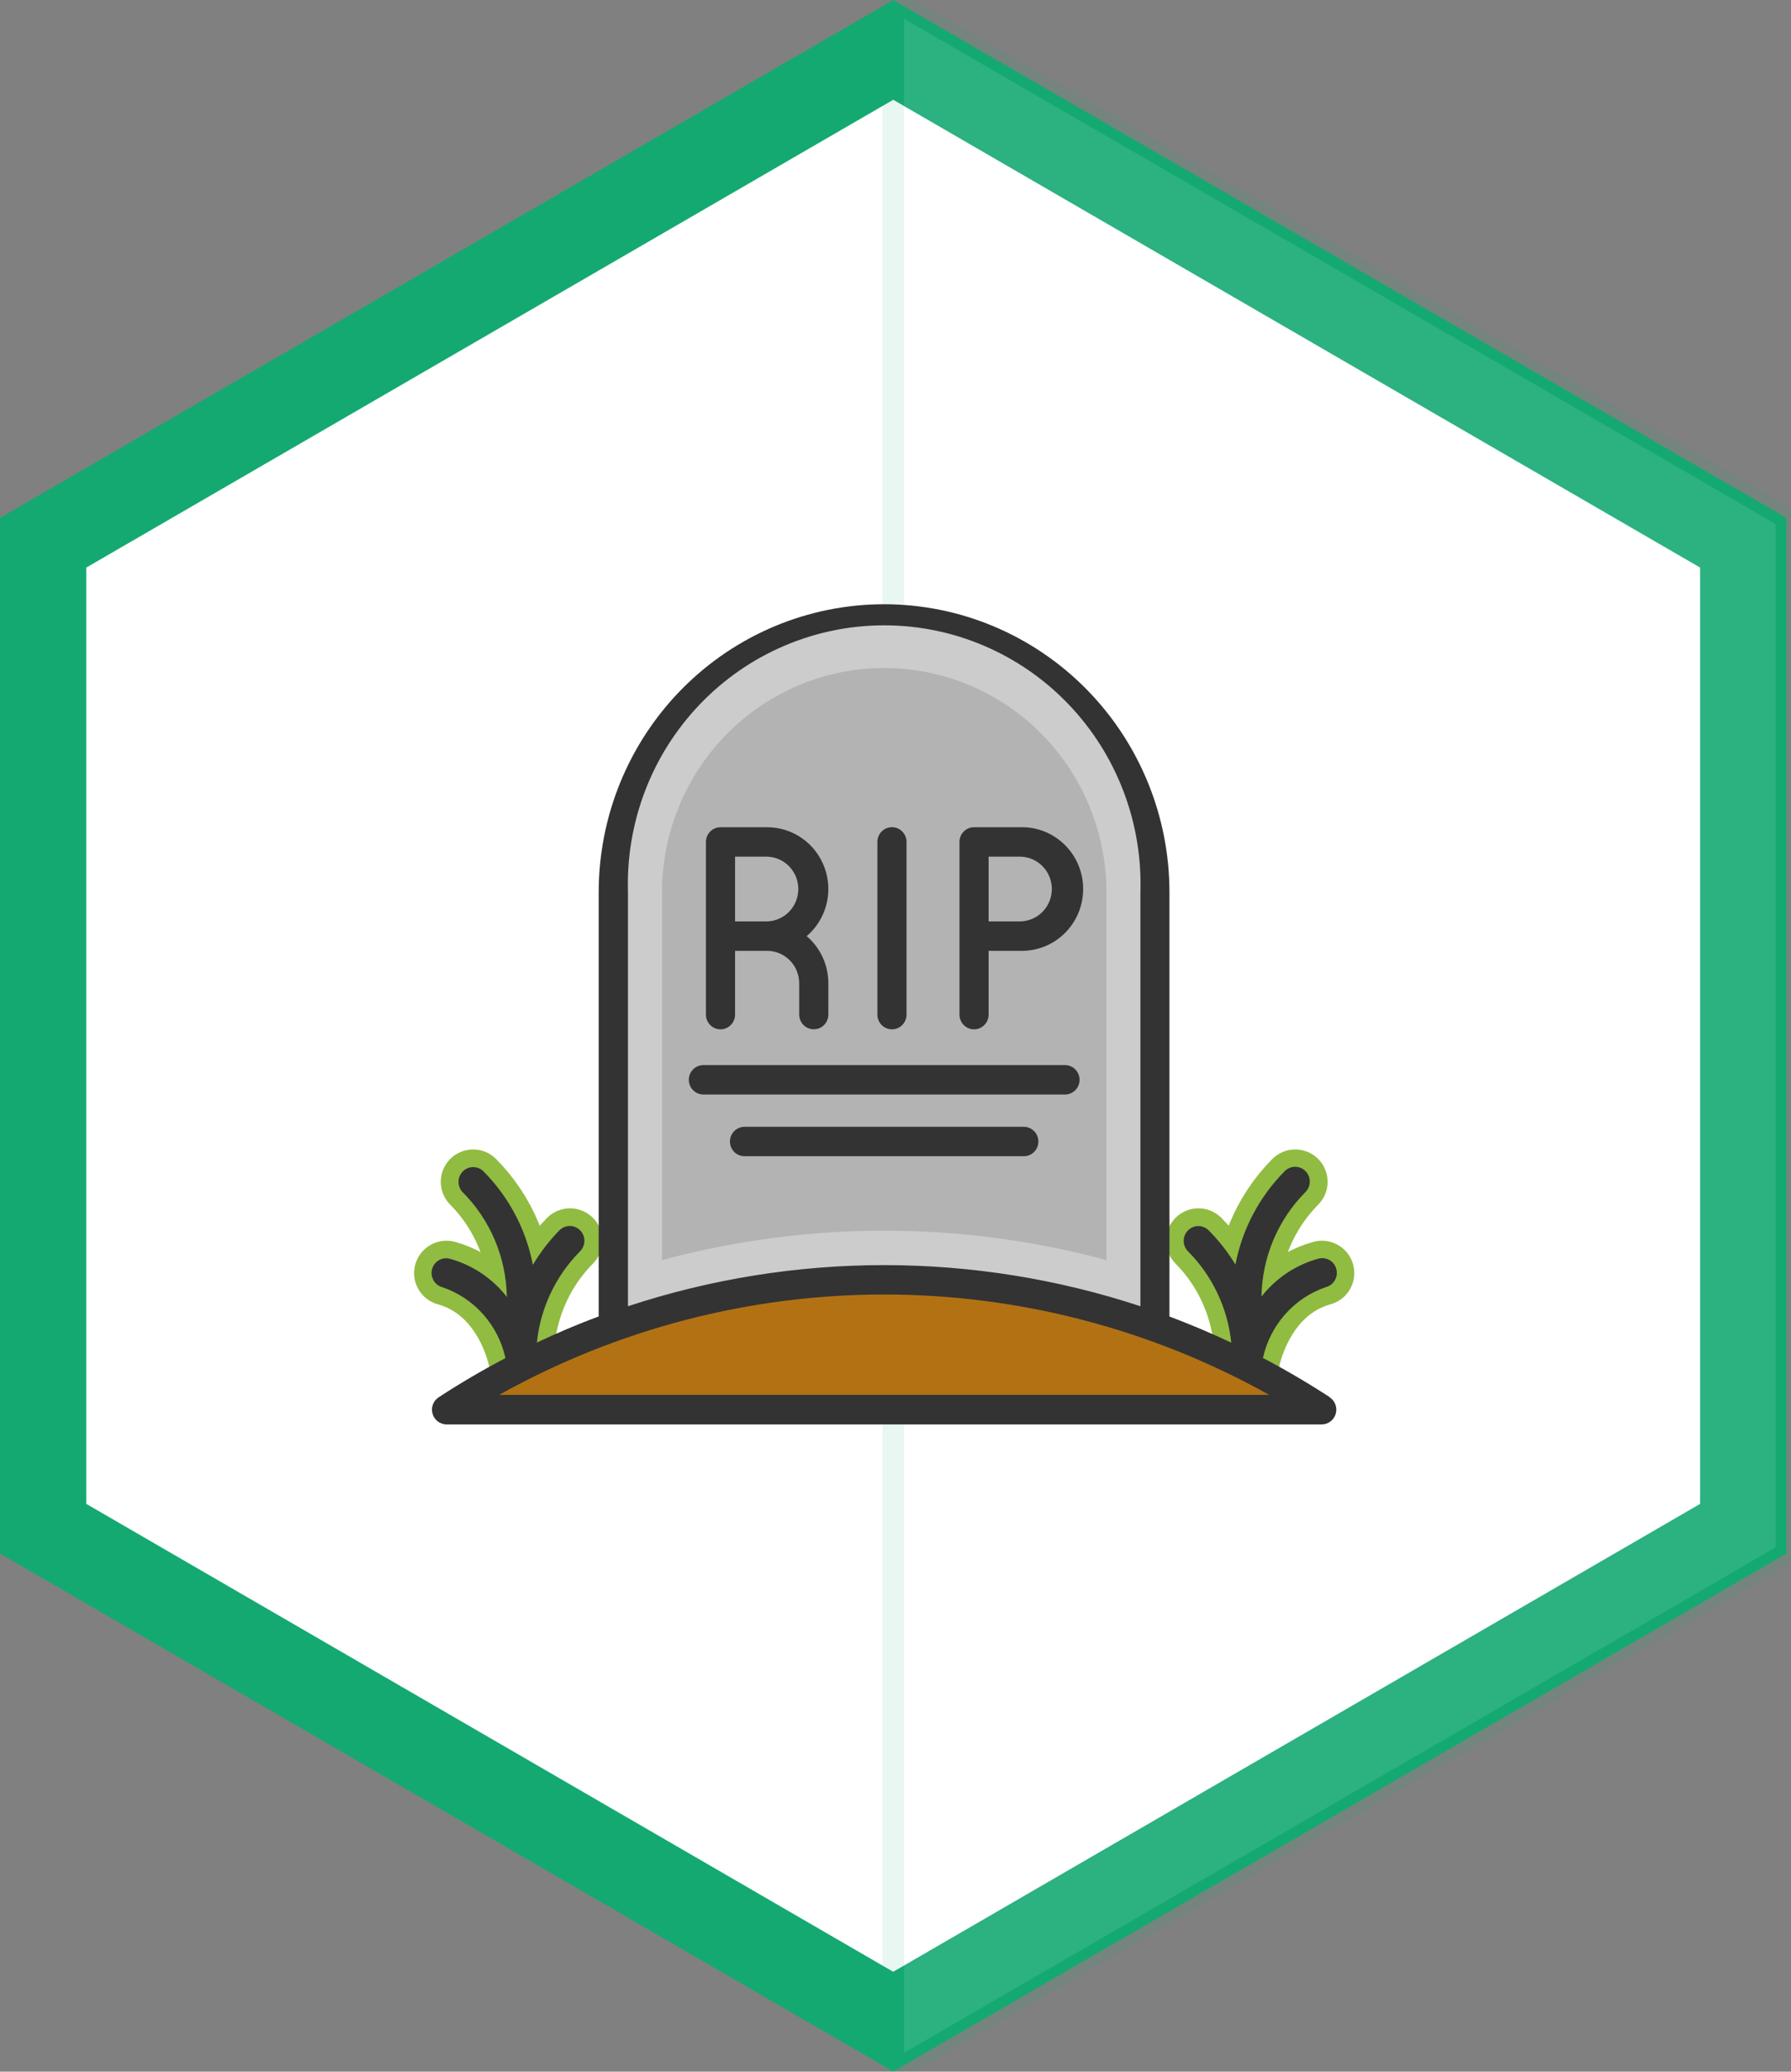
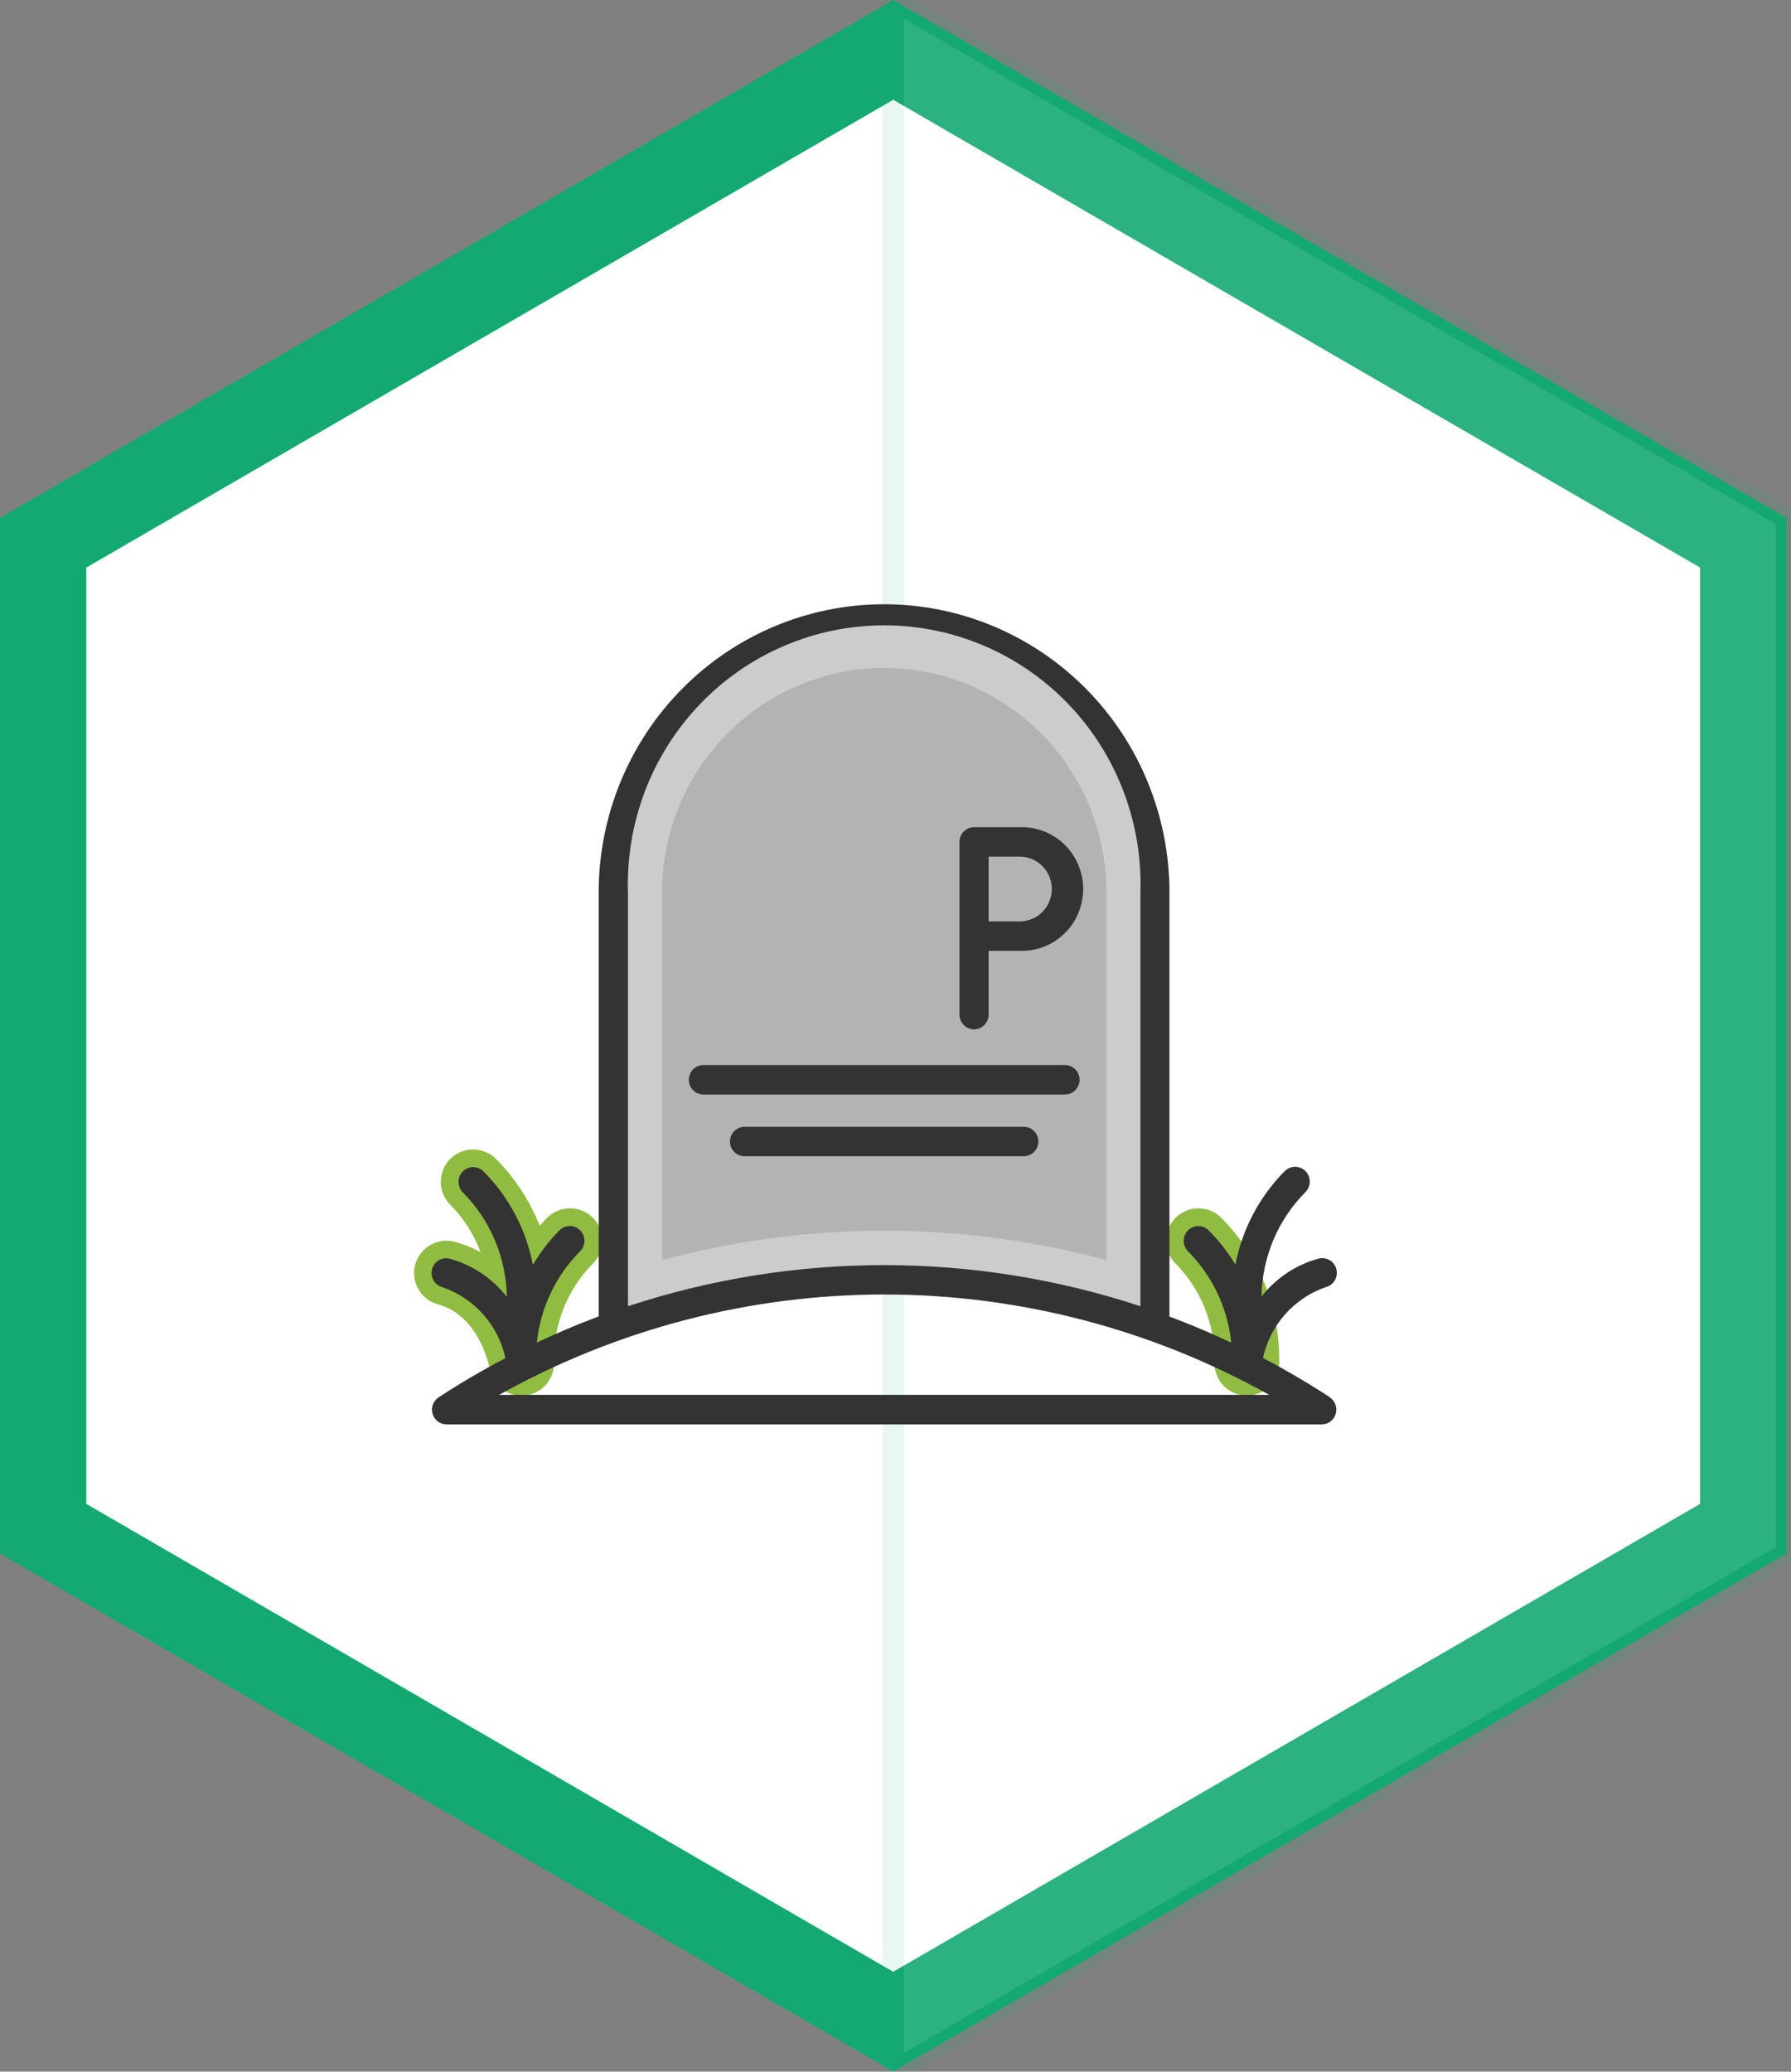
<svg xmlns="http://www.w3.org/2000/svg" width="83" height="96" viewBox="0 0 83 96" fill="none">
  <rect x="0" y="0" width="83" height="96" fill="#808080" stroke="none" />
  <path d="M80.788 25.148V70.841L41.395 93.682L2 70.841V25.148L41.395 2.312L80.788 25.148Z" fill="white" stroke="#15A972" stroke-width="4" />
  <g opacity="0.1">
    <path d="M82.787 23.995V71.994L41.395 95.993V0L82.787 23.995Z" fill="white" />
    <path d="M82.787 23.995V71.994L41.395 95.993V0L82.787 23.995Z" stroke="#15A972" />
  </g>
  <path d="M24.172 63.169V62.962C24.172 61.946 24.37 60.94 24.755 60.002C25.14 59.064 25.704 58.211 26.416 57.493" stroke="#90BC42" stroke-width="3" stroke-miterlimit="10" stroke-linecap="round" stroke-linejoin="round" />
  <path d="M21.927 54.765C22.639 55.483 23.203 56.335 23.588 57.274C23.973 58.212 24.171 59.218 24.171 60.233V63.169C24.171 63.169 23.629 59.813 20.691 58.994" stroke="#90BC42" stroke-width="3" stroke-miterlimit="10" stroke-linecap="round" stroke-linejoin="round" />
  <path d="M57.783 63.169V62.962C57.783 61.946 57.585 60.94 57.2 60.002C56.815 59.064 56.251 58.211 55.539 57.493" stroke="#90BC42" stroke-width="3" stroke-miterlimit="10" stroke-linecap="round" stroke-linejoin="round" />
-   <path d="M60.025 54.765C59.314 55.483 58.749 56.335 58.364 57.274C57.979 58.212 57.781 59.218 57.781 60.233V63.169C57.781 63.169 58.324 59.813 61.261 58.994" stroke="#90BC42" stroke-width="3" stroke-miterlimit="10" stroke-linecap="round" stroke-linejoin="round" />
-   <path d="M61.259 65.317H20.691C26.738 61.384 33.779 59.292 40.971 59.292C48.164 59.292 55.205 61.384 61.251 65.317H61.259Z" fill="#B27214" />
  <path d="M53.525 41.351V61.477C45.405 58.578 36.546 58.578 28.426 61.477V41.351C28.426 37.991 29.748 34.768 32.102 32.392C34.455 30.017 37.647 28.682 40.975 28.682C44.304 28.682 47.496 30.017 49.849 32.392C52.203 34.768 53.525 37.991 53.525 41.351Z" fill="#CCCCCC" />
  <path d="M30.68 41.351C30.68 38.594 31.765 35.95 33.696 34C35.627 32.05 38.246 30.955 40.977 30.955C43.709 30.955 46.328 32.05 48.259 34C50.19 35.95 51.275 38.594 51.275 41.351V58.391C44.528 56.575 37.427 56.575 30.68 58.391V41.351Z" fill="#B3B3B3" />
-   <path d="M33.389 47.699C33.568 47.699 33.74 47.627 33.867 47.499C33.994 47.371 34.065 47.198 34.065 47.017V44.061H35.552C35.946 44.061 36.323 44.22 36.601 44.501C36.88 44.782 37.037 45.163 37.037 45.561V47.014C37.037 47.195 37.108 47.369 37.235 47.497C37.362 47.625 37.534 47.696 37.713 47.696C37.892 47.696 38.064 47.625 38.191 47.497C38.317 47.369 38.388 47.195 38.388 47.014V45.561C38.388 45.145 38.298 44.735 38.125 44.359C37.952 43.982 37.699 43.648 37.385 43.38C37.828 43.001 38.146 42.493 38.294 41.926C38.442 41.359 38.414 40.76 38.214 40.209C38.014 39.659 37.651 39.184 37.175 38.848C36.698 38.512 36.131 38.333 35.55 38.333H33.39C33.211 38.333 33.039 38.405 32.913 38.533C32.786 38.661 32.715 38.834 32.715 39.015V47.018C32.715 47.199 32.786 47.371 32.913 47.499C33.039 47.627 33.211 47.699 33.389 47.699ZM34.065 39.696H35.552C35.938 39.707 36.306 39.87 36.576 40.15C36.845 40.43 36.996 40.806 36.996 41.196C36.996 41.587 36.845 41.962 36.576 42.242C36.306 42.523 35.938 42.686 35.552 42.697H34.065V39.696Z" fill="#333333" />
  <path d="M45.139 47.699C45.318 47.699 45.49 47.627 45.617 47.499C45.744 47.371 45.815 47.197 45.815 47.017V44.061H47.3C47.678 44.069 48.053 44 48.404 43.86C48.755 43.719 49.075 43.51 49.345 43.243C49.615 42.976 49.829 42.658 49.975 42.306C50.121 41.955 50.197 41.577 50.197 41.196C50.197 40.815 50.121 40.438 49.975 40.086C49.829 39.735 49.615 39.416 49.345 39.15C49.075 38.883 48.755 38.673 48.404 38.533C48.053 38.392 47.678 38.324 47.3 38.332H45.14C44.961 38.332 44.789 38.404 44.663 38.531C44.536 38.659 44.465 38.833 44.465 39.014V47.017C44.465 47.197 44.536 47.371 44.662 47.498C44.789 47.626 44.96 47.698 45.139 47.699ZM45.815 39.696H47.3C47.687 39.707 48.055 39.87 48.324 40.15C48.594 40.43 48.745 40.806 48.745 41.196C48.745 41.587 48.594 41.962 48.324 42.242C48.055 42.523 47.687 42.685 47.3 42.697H45.815V39.696Z" fill="#333333" />
-   <path d="M41.336 47.698C41.515 47.698 41.687 47.626 41.813 47.498C41.94 47.37 42.011 47.197 42.011 47.016V39.013C42.011 38.832 41.94 38.659 41.813 38.531C41.687 38.403 41.515 38.331 41.336 38.331C41.157 38.331 40.985 38.403 40.858 38.531C40.731 38.659 40.66 38.832 40.66 39.013V47.016C40.66 47.197 40.731 47.37 40.858 47.498C40.985 47.626 41.157 47.698 41.336 47.698Z" fill="#333333" />
  <path d="M50.03 50.037C50.03 49.856 49.959 49.682 49.832 49.554C49.705 49.426 49.533 49.355 49.354 49.355H32.597C32.418 49.355 32.246 49.426 32.12 49.554C31.993 49.682 31.922 49.856 31.922 50.037C31.922 50.218 31.993 50.391 32.12 50.519C32.246 50.647 32.418 50.719 32.597 50.719H49.352C49.441 50.719 49.529 50.702 49.611 50.667C49.693 50.633 49.768 50.583 49.831 50.52C49.894 50.456 49.944 50.381 49.978 50.298C50.012 50.215 50.03 50.126 50.03 50.037Z" fill="#333333" />
  <path d="M48.121 52.897C48.121 52.716 48.05 52.542 47.923 52.415C47.797 52.287 47.625 52.215 47.446 52.215H34.504C34.415 52.215 34.327 52.233 34.245 52.267C34.163 52.301 34.089 52.351 34.026 52.415C33.963 52.478 33.913 52.553 33.88 52.636C33.846 52.719 33.828 52.807 33.828 52.897C33.828 52.986 33.846 53.075 33.88 53.158C33.913 53.241 33.963 53.316 34.026 53.379C34.089 53.443 34.163 53.493 34.245 53.527C34.327 53.561 34.415 53.579 34.504 53.579H47.45C47.629 53.578 47.8 53.505 47.925 53.377C48.051 53.25 48.121 53.077 48.121 52.897Z" fill="#333333" />
  <path d="M61.625 64.744C60.618 64.089 59.586 63.483 58.529 62.926C58.694 62.173 59.05 61.475 59.56 60.9C60.07 60.325 60.718 59.893 61.442 59.645C61.53 59.622 61.612 59.583 61.684 59.528C61.755 59.474 61.816 59.405 61.861 59.326C61.906 59.248 61.936 59.161 61.947 59.071C61.959 58.981 61.952 58.889 61.928 58.802C61.904 58.714 61.863 58.632 61.807 58.561C61.752 58.489 61.682 58.43 61.604 58.386C61.525 58.342 61.438 58.315 61.349 58.305C61.259 58.295 61.169 58.304 61.082 58.33C60.045 58.617 59.127 59.231 58.46 60.083C58.49 58.261 59.222 56.523 60.5 55.237C60.563 55.174 60.613 55.098 60.648 55.015C60.682 54.932 60.699 54.843 60.699 54.753C60.699 54.663 60.682 54.574 60.648 54.49C60.613 54.407 60.563 54.332 60.5 54.268C60.437 54.205 60.362 54.154 60.28 54.12C60.198 54.085 60.109 54.068 60.02 54.068C59.931 54.068 59.843 54.085 59.761 54.12C59.678 54.154 59.603 54.205 59.54 54.268C58.366 55.448 57.57 56.955 57.253 58.597C56.904 58.022 56.488 57.491 56.015 57.016C55.952 56.952 55.877 56.902 55.794 56.867C55.712 56.833 55.624 56.815 55.535 56.815C55.446 56.815 55.357 56.833 55.275 56.867C55.193 56.902 55.118 56.952 55.055 57.016C54.992 57.079 54.942 57.155 54.908 57.238C54.873 57.321 54.856 57.41 54.856 57.5C54.856 57.59 54.873 57.679 54.908 57.763C54.942 57.846 54.992 57.921 55.055 57.985C56.186 59.12 56.894 60.615 57.06 62.217C56.121 61.775 55.166 61.371 54.196 61.005V41.352C54.196 37.81 52.802 34.414 50.322 31.911C47.842 29.407 44.478 28 40.97 28C37.463 28 34.099 29.407 31.619 31.911C29.139 34.414 27.745 37.81 27.745 41.352V61.002C26.776 61.363 25.82 61.767 24.88 62.213C25.046 60.611 25.754 59.117 26.885 57.981C27.012 57.853 27.084 57.678 27.084 57.497C27.084 57.315 27.012 57.141 26.885 57.012C26.758 56.884 26.585 56.811 26.405 56.811C26.225 56.811 26.052 56.884 25.925 57.012C25.453 57.494 25.04 58.031 24.695 58.611C24.378 56.97 23.582 55.462 22.408 54.283C22.28 54.154 22.108 54.082 21.928 54.082C21.747 54.082 21.575 54.154 21.448 54.283C21.32 54.411 21.249 54.586 21.249 54.767C21.249 54.949 21.32 55.123 21.448 55.252C22.726 56.538 23.458 58.276 23.488 60.098C22.824 59.244 21.907 58.627 20.87 58.336C20.784 58.31 20.694 58.301 20.604 58.311C20.515 58.321 20.428 58.348 20.349 58.392C20.27 58.436 20.201 58.495 20.145 58.567C20.09 58.638 20.048 58.72 20.024 58.808C20 58.895 19.994 58.987 20.006 59.077C20.017 59.167 20.046 59.254 20.092 59.332C20.137 59.411 20.197 59.48 20.269 59.534C20.341 59.589 20.423 59.629 20.51 59.651C21.234 59.899 21.883 60.332 22.393 60.906C22.903 61.481 23.258 62.179 23.424 62.933C22.368 63.486 21.336 64.091 20.328 64.75C20.205 64.83 20.112 64.947 20.061 65.085C20.01 65.223 20.005 65.374 20.046 65.515C20.087 65.657 20.173 65.781 20.29 65.869C20.406 65.957 20.548 66.005 20.694 66.005H61.254C61.4 66.005 61.542 65.957 61.658 65.869C61.775 65.781 61.86 65.657 61.902 65.515C61.943 65.374 61.938 65.223 61.887 65.085C61.836 64.947 61.742 64.83 61.62 64.75L61.625 64.744ZM29.102 41.352C29.052 39.745 29.322 38.145 29.895 36.646C30.469 35.147 31.336 33.78 32.444 32.626C33.551 31.471 34.877 30.553 36.343 29.927C37.809 29.3 39.385 28.977 40.976 28.977C42.568 28.977 44.144 29.3 45.61 29.927C47.075 30.553 48.402 31.471 49.509 32.626C50.617 33.78 51.483 35.147 52.057 36.646C52.631 38.145 52.901 39.745 52.85 41.352V60.529C45.134 57.989 36.818 57.989 29.102 60.529V41.352ZM23.135 64.635C28.596 61.585 34.734 59.986 40.975 59.986C47.215 59.986 53.353 61.585 58.814 64.635H23.135Z" fill="#333333" />
</svg>